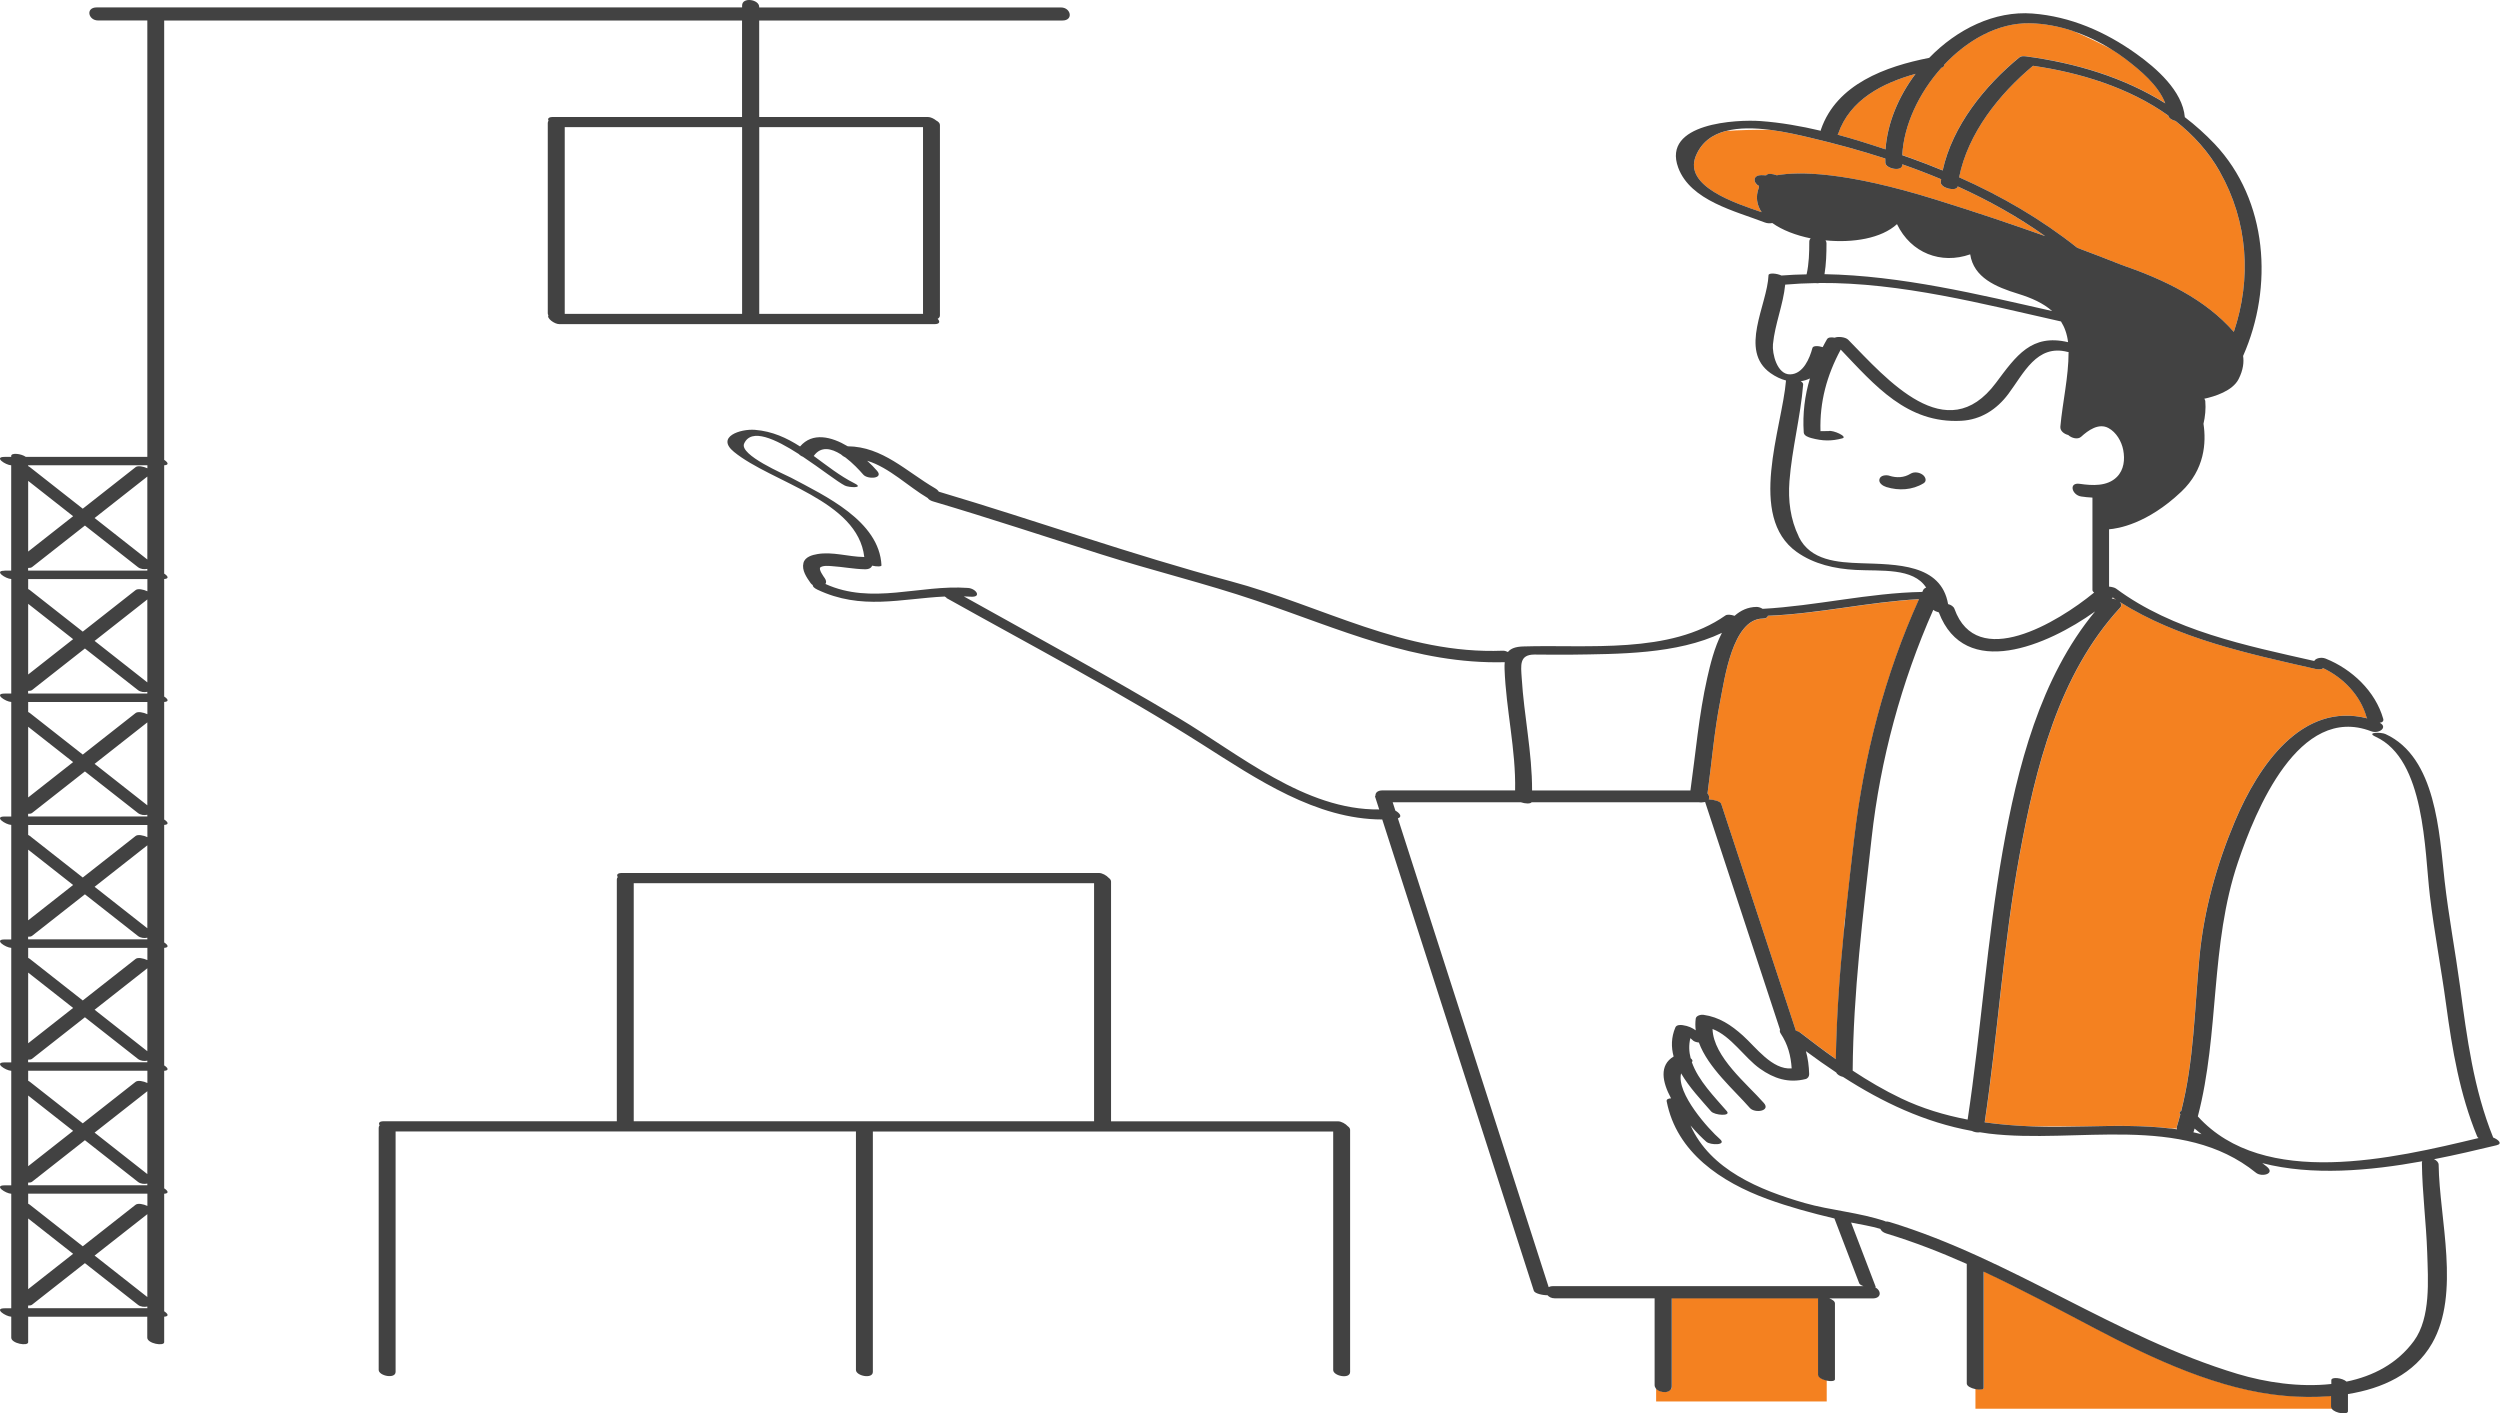
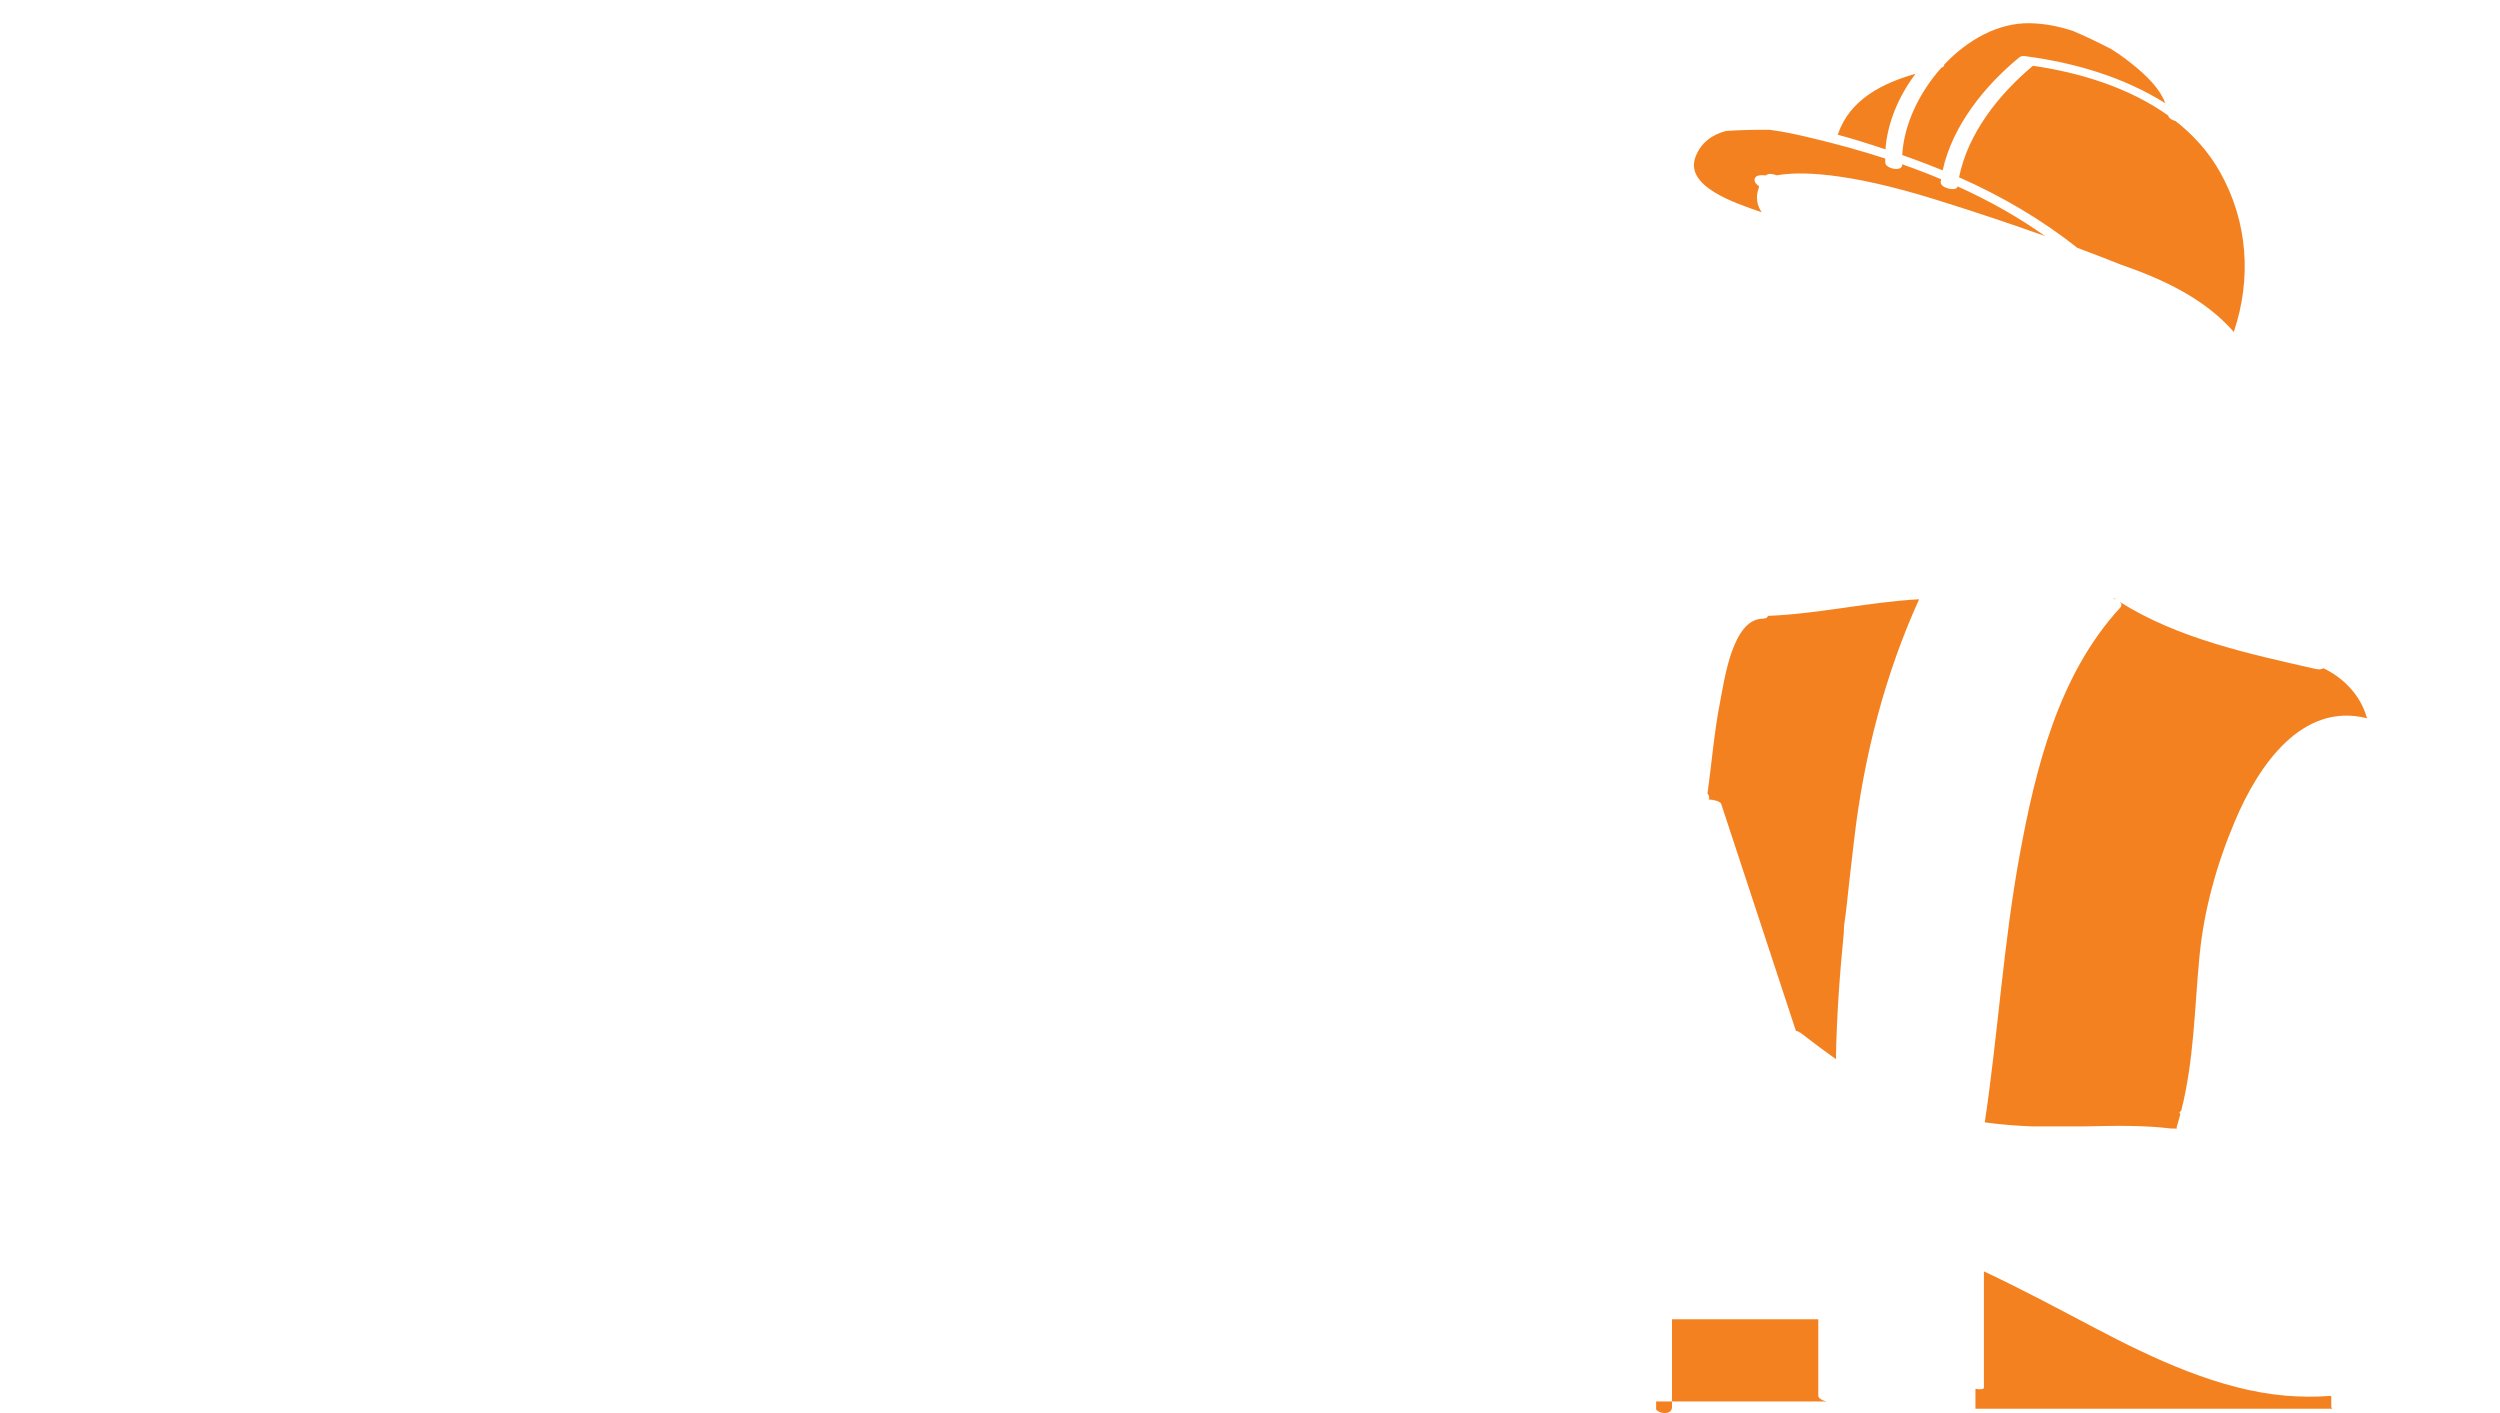
<svg xmlns="http://www.w3.org/2000/svg" id="Layer_2" viewBox="0 0 428.65 242.31">
  <defs>
    <style>.cls-1{fill:#424242;}.cls-2{fill:#f48120;}</style>
  </defs>
  <g id="Layer_1-2">
-     <path id="color_2" class="cls-2" d="M315.08,23.09c.03-.05.06-.1.08-.15,2.01-5.85,7.59-8.69,13.27-10.28-2.91,3.87-4.82,8.43-5.15,12.95-2.69-.9-5.43-1.77-8.21-2.52ZM383.01,56.91c3.06-9.11,2.44-18.89-2.39-27.45-1.95-3.46-4.57-6.33-7.6-8.71-.62-.15-1.18-.5-1.26-.94-6.71-4.8-15.2-7.38-23.19-8.53-5.82,4.86-11.15,11.55-12.67,19.12,7.22,3.19,14.1,7.19,20.26,12.09,2.88,1.08,5.41,2.05,7.53,2.9,7.31,2.52,14.41,5.89,19.31,11.52ZM331.88,34.22c7.09,2.2,13.38,4.34,18.77,6.26-4.7-3.34-9.74-6.14-15-8.52-.15.96-3.04.31-2.9-.79.02-.15.05-.29.07-.44-2.19-.92-4.42-1.77-6.67-2.56,0,.02,0,.04,0,.06.07,1.28-2.85.72-2.9-.33-.01-.24-.01-.48-.01-.72-4.26-1.38-8.58-2.56-12.91-3.58-1.9-.45-4.37-1.03-6.94-1.35-2.58-.01-5.24.04-7.46.21-2.32.61-4.22,1.92-5.19,4.36-2.02,5.11,6.64,7.97,11.31,9.57-.83-1.23-1.07-2.64-.48-4.21,0-.1.01-.2.02-.29-1-.5-1.15-1.88.48-1.85.25,0,.5.02.76.03,0-.01.02-.03.03-.04.27-.33,1.1-.24,1.79.03,3.74-.67,11.67-.68,27.24,4.16ZM347.38,9.65c8.5,1.13,16.76,3.59,23.89,8.05-1.19-3.12-4.3-5.67-6.78-7.57-.79-.61-1.62-1.16-2.48-1.7-1.97-1.03-4.25-2.14-6.57-3.12-2.42-.8-4.92-1.29-7.45-1.33-5.38-.09-10.63,2.85-14.65,7.11.04.22-.09.4-.46.51-3.86,4.31-6.46,9.85-6.72,14.99.53.19,1.07.37,1.59.56,1.79.64,3.57,1.34,5.34,2.06,1.68-7.67,7.23-14.53,13.14-19.38.06-.05.13-.08.2-.11.17-.1.47-.14.93-.08ZM308.64,177.02c2.03,1.57,4.07,3.11,6.15,4.59.12-7.26.64-14.49,1.35-21.7.01-.68.04-1.17.07-1.37.04-.29.15-1.16.33-2.47.43-4.09.91-8.17,1.39-12.26,1.66-14.16,5.24-28.07,11.12-41.06-8.69.48-17.22,2.5-25.93,2.85-.03.27-.29.46-.9.48-5.16.08-6.53,10.4-7.26,14.08-1.04,5.26-1.46,10.6-2.19,15.9.28.31.37.71.22,1.02.8.02,1.99.31,2.13.76,4.27,12.96,8.53,25.92,12.8,38.89,0,0,.01.01.02.02.25.05.49.15.69.29ZM283.96,238.04v2.26s29.25,0,29.25,0v-3.63c-.72-.16-1.45-.52-1.45-1.01v-13s.01-.06.02-.09c-8.37,0-16.74,0-25.1,0v15.07c0,1.31-2.04,1.25-2.72.4ZM338.71,238.13v3.41s61.16,0,61.16,0c-.09-.12-.15-.25-.15-.39v-1.71s-.14-.1-.14-.1c-2.64.21-5.28.16-7.71-.04-11.26-.95-22.73-6.36-32.6-11.56-6.43-3.38-12.68-6.74-19.11-9.75v19.94c0,.3-.72.34-1.45.19ZM362.82,102.8c-.11-.07-.23-.14-.34-.22-.03.02-.06.06-.09.08.15.04.29.08.43.14ZM405.91,123.17c-.07-.09-.13-.18-.15-.28-1.04-3.67-3.96-6.7-7.4-8.32-.23.19-.68.27-1.32.13-11.39-2.59-23.55-5.17-33.57-11.49.29.29.38.63.07.97-10.58,11.48-14.52,27.54-17.26,42.49-2.77,15.15-3.7,30.55-5.97,45.77,2.66.37,5.35.58,8.04.69h8.85s.18,0,.18,0c5-.1,10-.23,14.82.36l1.03.02c-.02-.12-.02-.23.01-.36.22-.7.41-1.4.6-2.1-.25-.29-.14-.47.14-.56,2.2-8.62,2.29-17.55,3.13-26.4.76-8.05,2.96-15.9,6.1-23.33,4.01-9.49,11.46-20.45,22.67-17.6Z" />
-     <path id="color_1" class="cls-1" d="M323.97,81.58c1.24.38,2.49.34,3.62-.36.63-.38,1.5-.24,2.07.18.47.34.78,1.08.16,1.46-1.92,1.18-4.25,1.3-6.38.65-.54-.17-1.38-.65-1.19-1.36.18-.68,1.16-.75,1.71-.58ZM162.31,102.5c-.14-.08-.24-.15-.33-.22-7.52.36-14.29,2.4-21.83-1.18-.6-.29-.82-.56-.8-.79-.14-.09-.26-.19-.36-.33-.69-.98-1.55-2.19-1.23-3.46.26-1.03,1.5-1.37,2.4-1.52,2.61-.44,5.3.46,7.91.5.04,0,.08,0,.12.01-1.11-9.73-15.88-12.76-22.33-18.02-3.18-2.59,1.09-3.99,3.59-3.79,2.98.24,5.44,1.39,7.73,2.85,2.13-2.48,5.34-1.71,8.17-.03,5.98.06,10.05,4.33,14.98,7.2.31.18.52.38.63.58,16.71,4.97,33.14,10.83,49.98,15.34,15.84,4.25,29.82,12.59,46.73,11.93.29-.01.6.08.88.22.48-.6,1.3-.91,2.63-.95,11.01-.35,25.13,1.4,34.66-5.31.32-.23.98-.14,1.57.06,1.03-.92,2.26-1.51,3.77-1.53.35,0,.72.13,1.04.33,9.17-.5,18.17-2.73,27.38-2.9.05-.11.09-.21.14-.31.1-.21.29-.35.52-.43-2.21-3.44-7.71-2.8-12.07-3.03-3.59-.19-7.16-.98-10.12-3.08-8.53-6.08-2.52-21.21-1.84-29.4-.88-.23-1.78-.65-2.66-1.27-5.47-3.89-.54-11.67-.34-16.78.02-.44,1.37-.34,2.22.05,1.44-.11,2.87-.18,4.31-.2.41-1.85.46-3.7.46-5.59,0-.25.1-.44.24-.58-2.55-.52-4.89-1.42-6.58-2.63-.38.08-.85.07-1.27-.09-5.03-1.95-12.76-3.72-14.86-9.4-2.84-7.68,10.08-8.29,14.15-7.99,3.41.25,6.86.85,10.28,1.66,0-.07.01-.14.04-.21,2.69-7.81,11.11-10.82,18.56-12.29,4.76-4.91,11.2-8.1,17.71-7.6,6.52.5,12.5,3.12,17.79,6.9,3.42,2.44,7.94,6.36,8.33,10.87,1.8,1.38,3.51,2.91,5.12,4.6,9.14,9.68,10.08,24.55,4.89,36.3,0,.01-.01.02-.02.03.16,1.04.04,2.39-.77,3.98-1.04,2.05-4.13,2.99-5.89,3.37.1.12.17.25.18.4.11,1.35-.02,2.64-.31,3.89.49,3.24.21,7.85-3.81,11.65-5.87,5.56-10.91,6.33-12.38,6.44,0,3.28,0,6.55,0,9.83.49.05.97.17,1.2.34,9.73,7.23,22.35,9.78,33.98,12.41.21-.44,1.15-.73,1.97-.4,4.5,1.81,8.52,5.59,9.86,10.33.11.4-.17.61-.6.67,1.46.74-.11,1.97-1.48,1.45-12.39-4.74-19.83,13.61-22.82,22.43-4.81,14.2-3.15,29.31-6.89,43.61,11.32,12.48,33.49,7.23,48.14,3.71-.12-.08-.2-.18-.25-.28-2.99-7.26-4.27-14.87-5.32-22.61-.84-6.23-2.04-12.41-2.78-18.64-.93-7.77-.8-23.39-9.31-27.28-1.75-.8.96-.8,1.69-.46,8.7,3.98,9.22,16.98,10.14,25.14.69,6.08,1.83,12.07,2.65,18.13,1.19,8.83,2.32,17.6,5.68,25.91.9.37,1.67,1.07.57,1.33-3.29.79-6.92,1.65-10.71,2.39.44.2.78.53.79.95.12,9.27,3.78,22.07-1.13,30.63-3.02,5.27-8.55,7.74-14.42,8.69v2.94c0,.67-2.17.37-2.75-.39-.09-.12-.15-.25-.15-.39v-1.81s-.09,0-.14.01c-2.64.21-5.28.16-7.71-.05-11.26-.95-22.73-6.36-32.6-11.55-6.43-3.38-12.68-6.74-19.11-9.75v19.94c0,.3-.72.34-1.45.19-.72-.15-1.45-.5-1.45-.96,0-6.83,0-13.67,0-20.5,0,0,0,0,0,0-4.45-1.98-9.01-3.76-13.81-5.22-.55-.17-.87-.47-1.01-.79-1.64-.48-3.4-.76-5.01-1.08,1.4,3.66,2.81,7.33,4.21,11,.02.05,0,.09-.06.13,1.01.49,1.15,1.88-.48,1.88-2.46,0-4.93,0-7.4,0,.53.19.96.49.96.86v13c0,.34-.72.39-1.45.23-.72-.16-1.45-.52-1.45-1.01v-13s.01-.06.02-.09c-8.37,0-16.74,0-25.1,0v15.07c0,1.31-2.04,1.24-2.72.39-.13-.17-.22-.37-.22-.59,0-4.96,0-9.92,0-14.88-5.71,0-11.43,0-17.14,0-.54,0-.97-.23-1.23-.53-.78.02-2.18-.28-2.34-.76-8.66-26.94-17.32-53.87-25.99-80.81-11.36-.01-21.54-6.95-30.81-12.84-14.23-9.05-29.22-16.91-43.93-25.14ZM269.28,112.25c-2.06.03-4.12-.02-6.18-.02-2.65,0-2.32,1.89-2.19,3.98.39,6.47,1.8,12.84,1.78,19.32,9.05,0,18.1,0,27.15,0,.91-6.45,1.44-12.91,2.88-19.29.49-2.17,1.21-5.22,2.52-7.73-7.75,3.7-17.77,3.62-25.96,3.74ZM372.21,193.49c.35.04.7.09,1.06.14-.01-.04-.02-.08-.03-.11-.02-.12-.02-.23.01-.36.22-.7.41-1.4.6-2.1-.25-.29-.14-.47.14-.56,2.2-8.62,2.29-17.55,3.13-26.4.76-8.05,2.96-15.9,6.1-23.33,4.01-9.49,11.46-20.46,22.67-17.6-.07-.09-.13-.18-.15-.28-1.04-3.67-3.96-6.7-7.4-8.32-.23.19-.68.27-1.32.13-11.39-2.59-23.55-5.17-33.57-11.49.29.29.38.63.07.97-10.58,11.48-14.52,27.54-17.26,42.49-2.77,15.15-3.7,30.55-5.97,45.77,2.66.37,5.35.58,8.04.69.06,0,.12,0,.19.01,2.93.11,5.89.06,8.85,0,5-.1,10-.23,14.82.36ZM362.48,102.58c-.07-.04-.14-.1-.21-.14-.06.06-.13.11-.2.17.11.01.21.03.32.06.15.04.29.08.43.14-.11-.07-.23-.14-.34-.22ZM380.63,29.46c-1.95-3.46-4.57-6.33-7.6-8.71-.62-.15-1.18-.5-1.26-.94-6.71-4.8-15.2-7.38-23.19-8.53-5.82,4.86-11.15,11.55-12.67,19.12,7.22,3.19,14.1,7.19,20.26,12.09,2.88,1.08,5.41,2.05,7.53,2.9,7.31,2.52,14.41,5.89,19.31,11.52,3.06-9.11,2.44-18.89-2.39-27.45ZM337.37,191.96c2.31-15.32,3.32-30.8,6.01-46.07,2.52-14.27,6.41-29.66,15.85-41.06-8.22,5.89-22.34,11.87-26.8.17-.38-.1-.73-.25-.95-.44-5.47,12.36-9.08,25.68-10.57,39.11-1.47,13.28-3.15,26.51-3.25,39.9,2.65,1.75,5.39,3.36,8.27,4.74,3.66,1.75,7.5,2.9,11.42,3.65ZM303.12,105.58c-.04.27-.29.46-.9.48-5.16.08-6.53,10.4-7.26,14.08-1.04,5.26-1.46,10.6-2.19,15.9.28.31.37.71.22,1.02.8.03,1.99.31,2.13.76,4.27,12.96,8.53,25.92,12.8,38.89,0,0,.01.01.02.02.25.05.5.15.68.29,2.03,1.57,4.07,3.11,6.15,4.58.12-7.26.64-14.49,1.35-21.7.13-1.28.26-2.57.4-3.84.43-4.09.91-8.18,1.39-12.26,1.66-14.16,5.24-28.07,11.12-41.07-8.69.48-17.22,2.5-25.93,2.85ZM308.41,92.03c2,4.1,6.66,4.4,10.66,4.54,6.06.21,13.75.09,14.95,7.01.49.12.94.4,1.09.81,3.82,10.67,17.63,2.4,23.95-2.79-.18-.13-.29-.27-.29-.44,0-5.28,0-10.56,0-15.84-.66-.03-1.32-.1-1.93-.19-1.6-.24-2.21-2.46-.24-2.17,2.11.31,4.72.47,6.36-1.18,1.22-1.22,1.4-3,1.09-4.62-.28-1.47-1.19-3.05-2.54-3.77-1.67-.9-3.48.4-4.68,1.5-.56.52-1.64.24-2.21-.3-.73-.18-1.42-.72-1.35-1.44.39-4.28,1.41-8.48,1.41-12.79-.06,0-.12,0-.18-.02-5.28-1.37-7.52,3.7-10.15,7.21-1.98,2.65-4.7,4.42-8.06,4.6-9.31.5-14.82-6.07-20.68-12.21-2.38,4.41-3.62,8.97-3.47,13.99.46,0,.93-.02,1.4-.02.76-.21,3.36.98,2.35,1.25-1.91.51-3.41.46-5.33-.05-.47-.13-1.26-.39-1.29-.96-.21-3.26.18-6.32,1.06-9.26-.5.24-1.03.4-1.58.48.27.16.44.35.42.55-.45,5.57-1.92,11-2.35,16.59-.25,3.29.15,6.53,1.6,9.5ZM306.96,64.19c2.23-.07,3.33-2.76,3.8-4.53.11-.41,1-.38,1.76-.14.24-.45.47-.91.74-1.36.19-.33.74-.37,1.31-.26.61-.25,1.86-.11,2.32.35,6.63,6.77,16.86,18.73,25.33,7.4,3.5-4.69,6.1-8.45,12.37-6.98-.17-1.4-.59-2.56-1.21-3.55-13.38-3.01-27.49-6.7-41.36-6.6-.23.06-.49.06-.76.02-1.72.03-3.44.11-5.15.26,0,0-.01,0-.02,0-.34,3.45-1.76,6.75-2.1,10.22-.16,1.59.7,5.24,2.97,5.17ZM312.83,47.01c13.11.24,26.31,3.44,39.03,6.32-1.52-1.35-3.54-2.25-5.81-2.95-3.86-1.18-7.64-2.79-8.24-6.77-5,1.76-10.16-.21-12.55-5.18-2.68,2.46-7.57,3.25-12.26,2.78.1.14.17.29.17.47,0,1.79-.05,3.57-.34,5.33ZM295.93,22.45c-2.32.61-4.22,1.92-5.19,4.36-2.02,5.11,6.64,7.98,11.31,9.57-.83-1.23-1.07-2.64-.48-4.21,0-.1.01-.2.02-.29-1-.5-1.15-1.88.48-1.85.25,0,.5.02.76.03,0-.01.02-.02.03-.04.27-.33,1.1-.23,1.79.03,3.74-.66,11.67-.68,27.24,4.17,7.09,2.2,13.38,4.34,18.77,6.26-4.7-3.34-9.74-6.14-15-8.52-.15.96-3.04.31-2.9-.79.02-.15.05-.29.07-.44-2.19-.92-4.42-1.77-6.67-2.56,0,.02,0,.04,0,.06.07,1.28-2.85.72-2.9-.33-.01-.24-.01-.48-.01-.72-4.26-1.38-8.58-2.56-12.91-3.58-1.9-.45-4.37-1.03-6.94-1.35-2.56-.32-5.21-.39-7.46.21ZM315.16,22.94c-.02.05-.05.1-.08.15,2.78.75,5.52,1.62,8.21,2.52.32-4.52,2.24-9.08,5.15-12.95-5.69,1.59-11.26,4.43-13.27,10.28ZM355.44,5.32c-2.42-.8-4.92-1.29-7.45-1.33-5.38-.09-10.63,2.85-14.65,7.12.04.21-.09.4-.46.51-3.86,4.31-6.46,9.85-6.72,14.99.53.19,1.07.37,1.59.56,1.79.64,3.57,1.33,5.34,2.06,1.68-7.67,7.23-14.53,13.14-19.38.06-.05.13-.08.2-.11.17-.1.47-.14.94-.08,8.5,1.14,16.76,3.59,23.89,8.06-1.19-3.12-4.3-5.67-6.78-7.57-.79-.61-1.62-1.17-2.48-1.7-2.05-1.29-4.27-2.35-6.58-3.12ZM376.28,193.5c-.04.14-.08.29-.12.44-.02.07-.06.13-.09.2.47.1.93.21,1.4.33-.4-.31-.79-.63-1.18-.96ZM323.26,209.44c.21-.02.44,0,.71.08,21.01,6.4,38.67,19.72,59.68,26.05,4.82,1.45,10.63,2.33,16.08,1.73v-.65c0-.62,1.88-.41,2.61.24,4.56-.94,8.69-3.07,11.55-6.97,2.92-4,2.42-10.5,2.28-15.13-.17-5.13-.85-10.23-.91-15.36,0-.12.02-.22.06-.32-9.06,1.65-18.9,2.52-27.43.32.26.19.51.39.77.59,1.53,1.24-.87,1.86-1.85,1.06-12.7-10.28-30.74-4.91-45.77-6.71-.52-.07-1.04-.15-1.55-.23-.42.08-.96-.01-1.4-.23-8.09-1.48-15.3-4.9-22.08-9.26-.53-.12-1.01-.4-1.17-.76-1.76-1.17-3.49-2.39-5.2-3.66.35,1.24.52,2.55.56,3.94.01.4-.23.75-.63.85-2.92.72-5.4-.08-7.81-1.79-2.67-1.89-4.95-5.6-8.13-6.8.15,4.8,5.97,9.45,8.81,12.7,1.2,1.38-1.57,1.81-2.42.83-2.69-3.08-7.16-6.9-8.73-11.21-.36-.03-.71-.13-.95-.3-.11-.08-.3-.26-.51-.45-.29,1.18-.24,2.33.05,3.44.29.23.42.48.2.67,1.09,3.16,3.93,6.01,5.99,8.4.82.94-2.1.73-2.69.04-1.65-1.9-3.74-4.1-5.14-6.51-.85,3.44,4.79,9.65,6.65,11.26,1.27,1.1-1.61,1.08-2.32.47-.68-.59-1.68-1.58-2.71-2.79,3.38,7.56,11.79,11.07,19.64,13.31,4.21,1.21,9.38,1.61,13.79,3.12ZM265.52,220.69c.19-.1.46-.17.8-.17,17.73,0,35.46,0,53.19,0-.36-.13-.65-.29-.73-.49-1.42-3.7-2.84-7.41-4.25-11.11-3.88-.92-7.73-1.96-11.48-3.33-7.91-2.89-15.58-7.97-17.28-16.75-.07-.35.28-.5.75-.52-1.53-2.83-2.05-5.68.44-7.17-.43-1.6-.43-3.27.3-4.99.19-.45.84-.45,1.24-.39,1.02.15,1.63.46,2.25.89-.08-.66-.09-1.32,0-2,.07-.54.89-.72,1.32-.66,2.71.38,4.76,1.76,6.77,3.56,2.23,2,5.01,5.9,8.36,5.63-.14-2.17-.64-4.1-1.88-5.98-.17-.26-.19-.47-.11-.64-4.28-13.02-8.57-26.04-12.85-39.06-.11.03-.24.04-.38.05-.21.04-.44.04-.67,0h-28.7c-.22.29-1.1.25-1.83,0-7.33,0-14.66,0-21.99,0,.15.48.31.95.46,1.43.74.4,1.25,1.08.43,1.32,8.62,26.79,17.23,53.58,25.85,80.37ZM235.78,136.55c-.02-.06,0-.1.06-.14-.03-.46.33-.89,1.23-.89,7.57,0,15.14,0,22.71,0,.15-6.99-1.56-13.84-1.81-20.82-.02-.43,0-.81.03-1.16-15.29.39-28.39-5.74-42.61-10.55-8.75-2.96-17.78-5.15-26.58-7.94-9.61-3.04-19.17-6.22-28.84-9.08-.45-.13-.75-.35-.92-.59-3.28-1.92-6.59-5.23-10.37-6.38.67.61,1.26,1.21,1.71,1.74,1.16,1.35-1.64,1.49-2.37.64-.69-.8-1.82-2-3.06-2.94-.29-.13-.56-.32-.77-.53-1.67-1.05-3.43-1.45-4.65.25,0,0-.01.01-.02.02,2.25,1.64,4.46,3.41,7.01,4.7,1.71.87-.99.72-1.67.38-1.27-.65-4.14-2.91-7.19-4.94-.29-.11-.54-.28-.71-.47-4.01-2.58-8.15-4.53-9.37-1.79-.87,1.96,6.99,5.29,8.05,5.85,5.79,3.09,15.14,7.41,15.5,15.03.01.23-.83.23-1.61.05-.11.35-.49.63-1.21.62-1.91-.03-3.81-.42-5.71-.54-.57-.04-1.42-.13-1.92.19-.45.28.58,1.67.72,1.87.29.42.29.76.12,1,8,3.63,16.09.08,24.45.68,1.39.1,2.44,1.65.42,1.5-.39-.03-.76-.04-1.14-.05,12.32,6.88,24.72,13.62,36.83,20.85,10.4,6.21,21.68,15.84,34.39,15.68-.24-.74-.48-1.48-.72-2.23ZM65.83,192.25h39.93c0-13.81,0-27.62,0-41.44,0-.18.06-.32.16-.43-.23-.37-.11-.7.75-.7,27.25,0,54.5,0,81.75,0,.56,0,1.3.41,1.68.84.24.17.4.39.4.63v41.11h38.91c.57,0,1.3.42,1.69.85.24.17.39.38.39.62,0,13.83,0,27.67,0,41.5,0,1.29-2.9.7-2.9-.33v-40.89c-26.31,0-52.62,0-78.93,0v41.21c0,1.29-2.9.7-2.9-.33,0-13.63,0-27.26,0-40.89-26.31,0-52.62,0-78.93,0v41.21c0,1.29-2.9.7-2.9-.33,0-13.83,0-27.67,0-41.5,0-.18.06-.32.16-.43-.23-.38-.1-.71.74-.7ZM187.59,192.25c0-13.6,0-27.21,0-40.82-26.31,0-52.62,0-78.93,0,0,13.6,0,27.21,0,40.82h38.91s.02,0,.03,0c.02,0,.03,0,.05,0,13.31,0,26.62,0,39.93,0ZM.78,97.84h1.14c0-6.02,0-12.04,0-18.06-.97-.04-3.06-1.44-1.14-1.44h1.14v-.17c0-.57,1.72-.4,2.51.17,6.94,0,13.88,0,20.83,0,0-24.94,0-49.89,0-74.83h-8.44c-1.7,0-2.19-2.24-.23-2.24,36.88,0,73.76,0,110.65,0v-.32c0-1.51,2.93-1.06,2.93.23v.1c17.25,0,34.5,0,51.75,0,1.7,0,2.19,2.24.23,2.24h-51.98v16.54c9.64,0,19.28,0,28.92,0,.46,0,1.03.27,1.44.61.37.19.63.46.63.77,0,10.88,0,21.75,0,32.62,0,.29-.16.49-.39.6.42.45.44.92-.58.92-21.42,0-42.85,0-64.27,0-.89,0-2.21-1.04-1.89-1.51-.07-.11-.11-.22-.11-.35,0-10.88,0-21.75,0-32.62,0-.16.05-.3.13-.4-.18-.35-.03-.64.77-.64,10.81,0,21.61,0,32.41,0V3.52c-33.03,0-66.06,0-99.08,0,0,25.11,0,50.22,0,75.33.61.39.93.87,0,.93v18.57c.61.39.93.87,0,.93v20.15c.61.39.93.87,0,.93,0,6.72,0,13.43,0,20.15.61.39.93.87,0,.93,0,6.72,0,13.43,0,20.15.61.39.93.87,0,.93v20.15c.61.39.93.87,0,.93,0,6.71,0,13.43,0,20.15.61.39.93.87,0,.93,0,6.71,0,13.43,0,20.15.61.39.93.87,0,.93v4.37c0,.74-2.9.24-2.9-.78v-3.58H4.83v4.36c0,.74-2.9.24-2.9-.78v-3.59c-.97-.04-3.07-1.44-1.14-1.44h1.14c0-6.55,0-13.1,0-19.64-.97-.04-3.07-1.44-1.14-1.44h1.14c0-6.55,0-13.1,0-19.64-.97-.04-3.07-1.44-1.14-1.44h1.14c0-6.55,0-13.1,0-19.64-.97-.04-3.07-1.44-1.14-1.44h1.14c0-6.55,0-13.1,0-19.64-.97-.04-3.07-1.44-1.14-1.44h1.14c0-6.55,0-13.1,0-19.64-.97-.04-3.07-1.44-1.14-1.44h1.14c0-6.55,0-13.1,0-19.64-.97-.04-3.06-1.44-1.14-1.42ZM158.26,53.72c0-10.64,0-21.28,0-31.92h-28.08c0,10.67,0,21.35,0,32.02,9.37,0,18.73,0,28.1,0,0-.03-.02-.07-.02-.1ZM96.83,21.8c0,10.67,0,21.35,0,32.02h30.41c0-10.67,0-21.35,0-32.02-10.14,0-20.27,0-30.41,0ZM4.83,115.65c2.57-2.02,5.14-4.04,7.71-6.06-2.57-2.02-5.14-4.04-7.71-6.06v12.12ZM4.82,100.99c.09.04.19.1.27.16,3.03,2.38,6.06,4.76,9.1,7.15,3.02-2.37,6.04-4.75,9.06-7.12.39-.31,1.33-.12,2.02.2v-2.09H4.83c0,.57,0,1.14,0,1.72ZM4.83,136.73c2.57-2.02,5.14-4.04,7.71-6.06-2.57-2.02-5.14-4.04-7.71-6.06,0,4.04,0,8.08,0,12.12ZM4.82,122.07c.09.04.19.1.27.16,3.03,2.38,6.06,4.76,9.1,7.15,3.02-2.37,6.04-4.75,9.06-7.12.39-.31,1.33-.12,2.02.2v-2.1H4.83c0,.57,0,1.14,0,1.72ZM4.83,157.8c2.57-2.02,5.14-4.04,7.71-6.06-2.57-2.02-5.14-4.04-7.71-6.06v12.12ZM4.82,143.15c.09.04.19.1.27.16,3.03,2.38,6.06,4.76,9.1,7.15,3.02-2.37,6.04-4.75,9.06-7.12.39-.31,1.33-.12,2.02.2v-2.09H4.83c0,.57,0,1.14,0,1.72ZM4.83,178.88c2.57-2.02,5.14-4.04,7.71-6.06-2.57-2.02-5.14-4.04-7.71-6.06,0,4.04,0,8.08,0,12.12ZM4.82,164.23c.09.04.19.1.27.16,3.03,2.38,6.06,4.76,9.1,7.15,3.02-2.37,6.04-4.75,9.06-7.12.39-.31,1.33-.12,2.02.2v-2.1H4.83c0,.57,0,1.14,0,1.72ZM4.83,199.96c2.57-2.02,5.14-4.04,7.71-6.06-2.57-2.02-5.14-4.04-7.71-6.06,0,4.04,0,8.08,0,12.12ZM4.82,185.3c.09.04.19.1.27.16,3.03,2.38,6.06,4.76,9.1,7.15,3.02-2.37,6.04-4.75,9.06-7.12.39-.31,1.33-.12,2.02.2v-2.1H4.83c0,.57,0,1.14,0,1.72ZM4.83,221.04c2.57-2.02,5.14-4.04,7.71-6.06-2.57-2.02-5.14-4.04-7.71-6.06v12.12ZM4.82,206.38c.09.04.19.1.27.16,3.03,2.38,6.06,4.76,9.1,7.15,3.02-2.37,6.04-4.75,9.06-7.12.39-.31,1.33-.12,2.02.2v-2.1H4.83c0,.57,0,1.15,0,1.72ZM25.26,208.18c-3.02,2.37-6.03,4.74-9.04,7.1,3.01,2.37,6.03,4.74,9.04,7.11,0-4.74,0-9.47,0-14.21ZM25.26,187.1c-3.01,2.37-6.03,4.74-9.04,7.1,3.01,2.37,6.03,4.74,9.04,7.11v-14.21ZM25.26,166.02c-3.02,2.37-6.03,4.74-9.04,7.11,3.01,2.37,6.03,4.74,9.04,7.11v-14.21ZM25.26,144.94c-3.01,2.37-6.03,4.74-9.04,7.11,3.01,2.37,6.03,4.74,9.04,7.11,0-4.74,0-9.48,0-14.21ZM25.26,123.86c-3.02,2.37-6.03,4.74-9.04,7.11,3.01,2.37,6.03,4.74,9.04,7.11v-14.21ZM25.26,102.78c-3.01,2.37-6.03,4.74-9.04,7.11,3.01,2.37,6.03,4.74,9.04,7.11v-14.21ZM25.26,81.71c-3.02,2.37-6.03,4.74-9.04,7.11,3.01,2.37,6.03,4.74,9.04,7.11v-14.21ZM25.26,97.83v-.29c-.52.12-1.17.04-1.6-.29-3.03-2.38-6.06-4.76-9.1-7.14-3.02,2.37-6.04,4.75-9.06,7.12-.16.12-.4.16-.68.15v.45c6.81,0,13.62,0,20.44,0ZM4.83,94.57c2.57-2.02,5.14-4.04,7.71-6.06-2.57-2.02-5.14-4.04-7.71-6.06,0,4.04,0,8.08,0,12.12ZM4.82,79.77v.14c.09.04.19.1.27.16,3.03,2.38,6.06,4.76,9.1,7.15,3.02-2.37,6.04-4.75,9.06-7.12.39-.31,1.33-.12,2.02.19v-.52c-6.81,0-13.62,0-20.44,0ZM25.26,224.31v-.29c-.52.11-1.17.05-1.6-.29-3.03-2.38-6.06-4.76-9.1-7.15-3.02,2.37-6.04,4.75-9.06,7.12-.16.12-.4.16-.68.15v.45h20.44ZM25.26,203.23v-.29c-.52.11-1.17.05-1.6-.29-3.03-2.38-6.06-4.76-9.1-7.15-3.02,2.37-6.04,4.75-9.06,7.12-.16.12-.4.16-.68.15v.45h20.44ZM25.26,182.15v-.29c-.52.12-1.17.04-1.6-.29-3.03-2.38-6.06-4.76-9.1-7.15-3.02,2.37-6.04,4.75-9.06,7.12-.16.12-.4.16-.68.15v.45c6.81,0,13.62,0,20.44,0ZM25.26,161.07v-.29c-.52.12-1.17.04-1.6-.29-3.03-2.38-6.06-4.76-9.1-7.15-3.02,2.37-6.04,4.75-9.06,7.12-.16.12-.4.16-.68.15v.45c6.81,0,13.62,0,20.44,0ZM25.26,139.99v-.29c-.52.12-1.17.04-1.6-.29-3.03-2.38-6.06-4.76-9.1-7.14-3.02,2.37-6.04,4.75-9.06,7.12-.16.12-.4.16-.68.15v.45c6.81,0,13.62,0,20.44,0ZM25.26,118.91v-.29c-.52.12-1.17.04-1.6-.29-3.03-2.38-6.06-4.76-9.1-7.14-3.02,2.37-6.04,4.75-9.06,7.12-.16.12-.4.16-.68.15v.45c6.81,0,13.62,0,20.44,0Z" />
+     <path id="color_2" class="cls-2" d="M315.08,23.09c.03-.05.06-.1.08-.15,2.01-5.85,7.59-8.69,13.27-10.28-2.91,3.87-4.82,8.43-5.15,12.95-2.69-.9-5.43-1.77-8.21-2.52ZM383.01,56.91c3.06-9.11,2.44-18.89-2.39-27.45-1.95-3.46-4.57-6.33-7.6-8.71-.62-.15-1.18-.5-1.26-.94-6.71-4.8-15.2-7.38-23.19-8.53-5.82,4.86-11.15,11.55-12.67,19.12,7.22,3.19,14.1,7.19,20.26,12.09,2.88,1.08,5.41,2.05,7.53,2.9,7.31,2.52,14.41,5.89,19.31,11.52ZM331.88,34.22c7.09,2.2,13.38,4.34,18.77,6.26-4.7-3.34-9.74-6.14-15-8.52-.15.96-3.04.31-2.9-.79.02-.15.05-.29.07-.44-2.19-.92-4.42-1.77-6.67-2.56,0,.02,0,.04,0,.06.07,1.28-2.85.72-2.9-.33-.01-.24-.01-.48-.01-.72-4.26-1.38-8.58-2.56-12.91-3.58-1.9-.45-4.37-1.03-6.94-1.35-2.58-.01-5.24.04-7.46.21-2.32.61-4.22,1.92-5.19,4.36-2.02,5.11,6.64,7.97,11.31,9.57-.83-1.23-1.07-2.64-.48-4.21,0-.1.01-.2.02-.29-1-.5-1.15-1.88.48-1.85.25,0,.5.02.76.03,0-.01.02-.03.03-.04.27-.33,1.1-.24,1.79.03,3.74-.67,11.67-.68,27.24,4.16ZM347.38,9.65c8.5,1.13,16.76,3.59,23.89,8.05-1.19-3.12-4.3-5.67-6.78-7.57-.79-.61-1.62-1.16-2.48-1.7-1.97-1.03-4.25-2.14-6.57-3.12-2.42-.8-4.92-1.29-7.45-1.33-5.38-.09-10.63,2.85-14.65,7.11.04.22-.09.4-.46.51-3.86,4.31-6.46,9.85-6.72,14.99.53.19,1.07.37,1.59.56,1.79.64,3.57,1.34,5.34,2.06,1.68-7.67,7.23-14.53,13.14-19.38.06-.05.13-.08.2-.11.17-.1.47-.14.93-.08ZM308.64,177.02c2.03,1.57,4.07,3.11,6.15,4.59.12-7.26.64-14.49,1.35-21.7.01-.68.04-1.17.07-1.37.04-.29.15-1.16.33-2.47.43-4.09.91-8.17,1.39-12.26,1.66-14.16,5.24-28.07,11.12-41.06-8.69.48-17.22,2.5-25.93,2.85-.03.27-.29.46-.9.48-5.16.08-6.53,10.4-7.26,14.08-1.04,5.26-1.46,10.6-2.19,15.9.28.31.37.71.22,1.02.8.02,1.99.31,2.13.76,4.27,12.96,8.53,25.92,12.8,38.89,0,0,.01.01.02.02.25.05.49.15.69.29ZM283.96,238.04v2.26s29.25,0,29.25,0c-.72-.16-1.45-.52-1.45-1.01v-13s.01-.06.02-.09c-8.37,0-16.74,0-25.1,0v15.07c0,1.31-2.04,1.25-2.72.4ZM338.71,238.13v3.41s61.16,0,61.16,0c-.09-.12-.15-.25-.15-.39v-1.71s-.14-.1-.14-.1c-2.64.21-5.28.16-7.71-.04-11.26-.95-22.73-6.36-32.6-11.56-6.43-3.38-12.68-6.74-19.11-9.75v19.94c0,.3-.72.34-1.45.19ZM362.82,102.8c-.11-.07-.23-.14-.34-.22-.03.02-.06.06-.09.08.15.04.29.08.43.14ZM405.91,123.17c-.07-.09-.13-.18-.15-.28-1.04-3.67-3.96-6.7-7.4-8.32-.23.19-.68.27-1.32.13-11.39-2.59-23.55-5.17-33.57-11.49.29.29.38.63.07.97-10.58,11.48-14.52,27.54-17.26,42.49-2.77,15.15-3.7,30.55-5.97,45.77,2.66.37,5.35.58,8.04.69h8.85s.18,0,.18,0c5-.1,10-.23,14.82.36l1.03.02c-.02-.12-.02-.23.01-.36.22-.7.41-1.4.6-2.1-.25-.29-.14-.47.14-.56,2.2-8.62,2.29-17.55,3.13-26.4.76-8.05,2.96-15.9,6.1-23.33,4.01-9.49,11.46-20.45,22.67-17.6Z" />
  </g>
</svg>